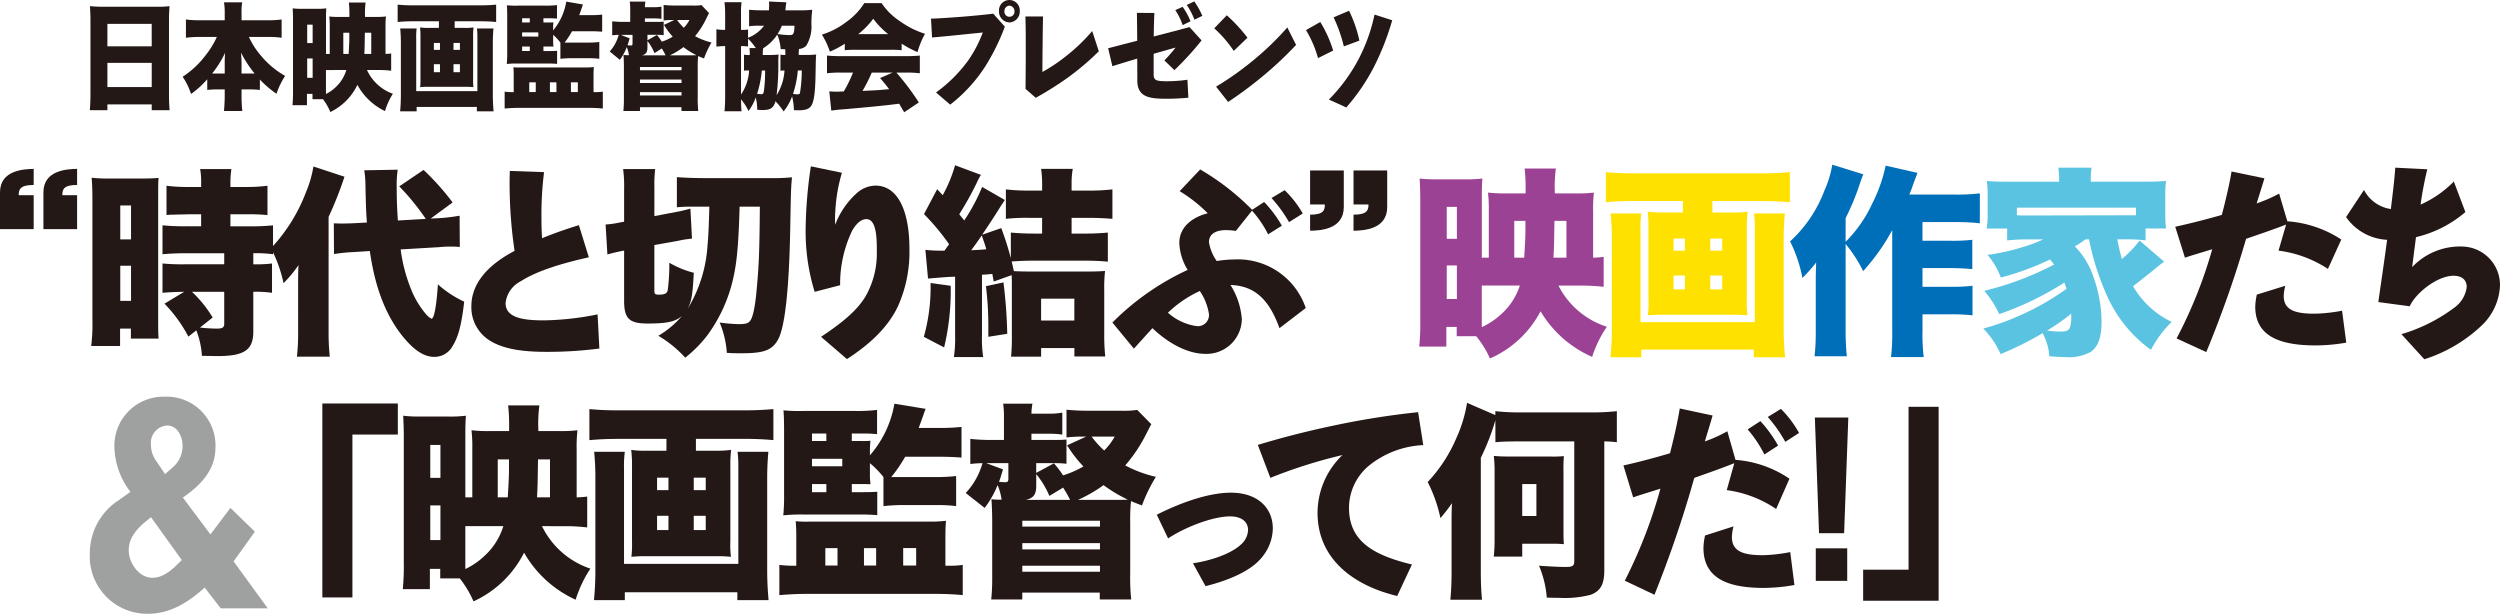
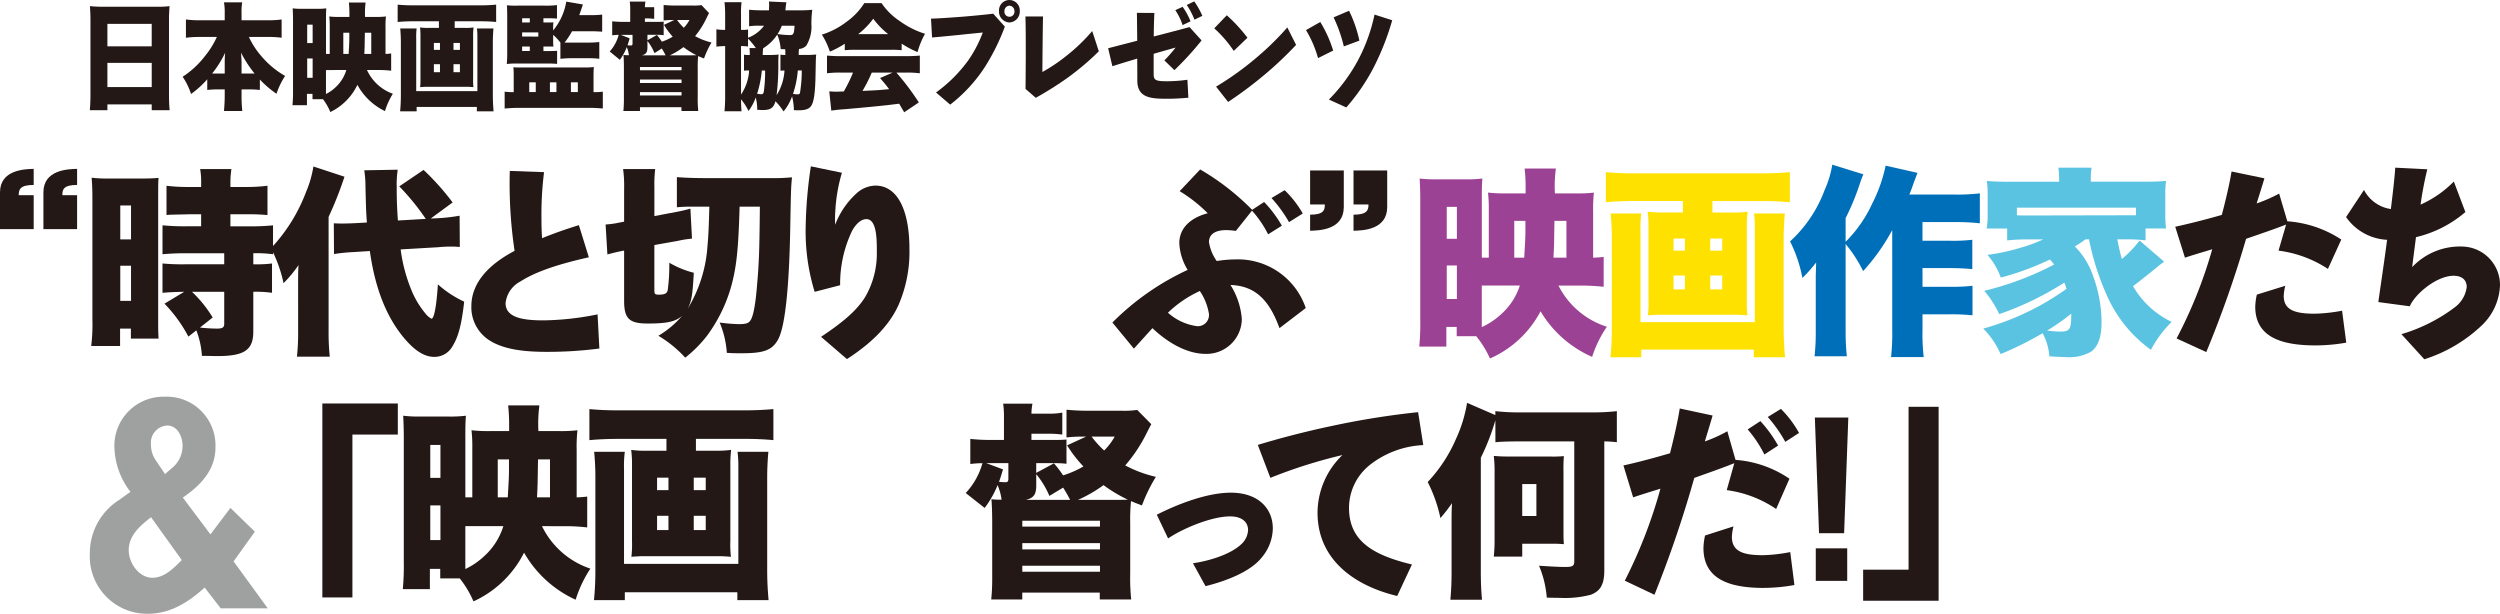
<svg xmlns="http://www.w3.org/2000/svg" viewBox="0 0 334 82">
  <defs>
    <style>.cls-1{fill:#231815;}.cls-2{fill:#9c4294;}.cls-3{fill:#ffe100;}.cls-4{fill:#006fb9;}.cls-5{fill:#59c3e1;}.cls-6{fill:#9fa0a0;}</style>
  </defs>
  <g id="レイヤー_2" data-name="レイヤー 2">
    <g id="レイヤー_1-2" data-name="レイヤー 1">
      <path class="cls-1" d="M0,30.612V25.7C0,22.7,3.246,22.59,4.5,22.563V24.71c-1.836,0-2,.617-2,1.369h2v4.533Zm5.8,0V25.7c0-3.005,3.246-3.112,4.5-3.139V24.71c-1.836,0-1.969.617-1.969,1.369H10.3v4.533Z" />
      <path class="cls-1" d="M12.344,26.642c0-1.342-.026-1.852-.1-2.9a16.788,16.788,0,0,0,2.234.108h4.5c1.038,0,1.544-.028,2.209-.082-.054.59-.054,1.1-.054,2.657V42.42c0,1.581,0,2.011.054,2.816h-3.7V43.9H16.043V46.23H12.185a23.923,23.923,0,0,0,.159-3.542Zm3.725,5.339h1.437V27.447H16.069Zm0,8.212h1.437V35.5H16.069Zm8.54-1.209c-1.3.027-1.941.054-2.9.135V35.2a28.307,28.307,0,0,0,3.139.108h5.108V33.832H24.849c-1.091,0-2.314.054-3.139.135V30.1a29.746,29.746,0,0,0,3.192.133h1.969v-1.61H25.355c-.56.027-1.278.027-2.1.054a7.97,7.97,0,0,0-1.011.053V24.817a22.442,22.442,0,0,0,2.98.162h1.649v-.511a9.648,9.648,0,0,0-.133-1.878h4.177a11.743,11.743,0,0,0-.133,1.852v.537h2a22.276,22.276,0,0,0,2.952-.162v3.917a26.727,26.727,0,0,0-2.9-.107H30.782v1.61h2.607a28.2,28.2,0,0,0,3.086-.133v3.863a17,17,0,0,0-2.634-.135v1.477a16.86,16.86,0,0,0,2.5-.108v3.918a15.149,15.149,0,0,0-2.5-.135V44.3c0,2.468-1.2,3.274-4.815,3.274-.266,0-1.064-.029-2.048-.029a11.439,11.439,0,0,0-.746-3.407l-1.064.832a18.994,18.994,0,0,0-3.192-4.4Zm1.038,0a16.187,16.187,0,0,1,2.767,3.436l-1.7,1.341A20.608,20.608,0,0,0,29,43.9c.744,0,.957-.162.957-.67V38.984Z" />
      <path class="cls-1" d="M39.828,38.288c0-1.45,0-2.014.053-2.872a16.549,16.549,0,0,1-2,2.415,18.331,18.331,0,0,0-1.676-4.669,22.5,22.5,0,0,0,4.683-7.513,14.57,14.57,0,0,0,.984-3.407l4.151,1.368A48.061,48.061,0,0,1,43.9,28.976V44.325a29.443,29.443,0,0,0,.16,3.327h-4.39a29.021,29.021,0,0,0,.16-3.327Zm13.7-4.966a21.472,21.472,0,0,0,1.543,5.689,12.08,12.08,0,0,0,1.809,2.925,2.371,2.371,0,0,0,.772.644c.345,0,.664-1.69.851-4.589A14.092,14.092,0,0,0,62.016,40.3c-.346,3.059-.772,4.669-1.544,5.931a2.766,2.766,0,0,1-2.447,1.448c-1.357,0-2.687-.858-4.2-2.71-2.26-2.79-3.724-6.52-4.415-11.431l-2.1.135a22.723,22.723,0,0,0-2.687.269l-.026-4.106c.772.027.851.027,1.143.027.427,0,1.384-.027,1.836-.055l1.437-.08c-.106-1.61-.106-1.61-.186-4.695a14.723,14.723,0,0,0-.16-2.28l4.47-.082A12.811,12.811,0,0,0,53,24.952c0,1.528.026,2.575.159,4.507l3.725-.215A31.774,31.774,0,0,0,53.343,24.9l3.246-2.2a34.092,34.092,0,0,1,3.883,4.347l-2.926,2.147.719-.027a24.341,24.341,0,0,0,3.139-.349L61.43,33a9.094,9.094,0,0,0-1.143-.054,14.86,14.86,0,0,0-1.7.08Z" />
      <path class="cls-1" d="M73.057,47.007c-3.113,0-5.88-.322-7.822-1.637a5.238,5.238,0,0,1-2.261-4.454c0-2.978,2.1-5.473,5.773-7.4a60.988,60.988,0,0,1-.639-10.679l4.577.16a45.654,45.654,0,0,0-.347,6.065c0,.992.027,1.959.081,2.764,1.569-.645,3.245-1.235,4.921-1.745l1.33,4.293c-3.352.752-6.837,1.745-9.125,3.22a3.71,3.71,0,0,0-2,2.9c0,1.932,2.261,2.307,5.081,2.307a38.294,38.294,0,0,0,7.21-.8l.24,4.562A53.331,53.331,0,0,1,73.057,47.007Z" />
      <path class="cls-1" d="M98.811,27.607c-.159,5.8-.426,8.292-1.224,11a20.391,20.391,0,0,1-3.112,6.226,16.875,16.875,0,0,1-2.927,2.95,15.734,15.734,0,0,0-3.591-2.924,12.594,12.594,0,0,0,3.165-2.656c-.9.778-2,1.02-4.6,1.02-2.448,0-3.14-.645-3.14-3.032V33.484l-.213.027c-.5.106-1.143.241-2.021.483l-.24-4a12.271,12.271,0,0,0,1.889-.269l.585-.107V25.3a17.413,17.413,0,0,0-.133-2.71h4.284a17.137,17.137,0,0,0-.107,2.362v3.917l3.113-.59c.585-.109,1.2-.269,1.7-.4l.213,4a14.1,14.1,0,0,0-1.863.295l-3.166.563v6.037c0,.51.08.591.612.591.772,0,1.064-.161,1.171-.591a25.736,25.736,0,0,0,.213-3.675,12.379,12.379,0,0,0,3.272,1.342c-.159,2.978-.292,3.783-.825,4.829a18.518,18.518,0,0,0,2.66-8.506q.16-1.571.24-5.152H92.32a17.053,17.053,0,0,0-1.889.082V23.663c.957.081,2.341.134,3.991.134h8.38a27.079,27.079,0,0,0,3.006-.107c-.133,1.475-.133,1.475-.239,7.191-.16,7.942-.718,12.852-1.623,14.489-.8,1.423-1.889,1.825-4.842,1.825-.878,0-1.171,0-2-.053a12.559,12.559,0,0,0-.959-4.052,23.03,23.03,0,0,0,2.5.215c1.01,0,1.356-.107,1.622-.51.373-.564.666-2.067.878-4.722.266-3.006.32-4.777.373-10.466Z" />
      <path class="cls-1" d="M120.016,40.809c-1.357,2.952-3.885,5.233-6.864,7.164L109.694,45c2.766-1.852,4.708-3.407,5.905-5.339a11.532,11.532,0,0,0,1.544-6.039c0-1.475.026-4.346-1.384-4.346-.771,0-1.436.7-1.916,1.556a16.374,16.374,0,0,0-1.6,7.272l-3.405.885a27.408,27.408,0,0,1-1.2-8.667,60.3,60.3,0,0,1,.693-8.1l4.15.858a22.012,22.012,0,0,0-.878,5.017,16.1,16.1,0,0,0-.027,1.932,10.873,10.873,0,0,1,2.874-4.212,3.851,3.851,0,0,1,2.5-1.02c3.139,0,4.55,3.649,4.55,8.426A17.789,17.789,0,0,1,120.016,40.809Z" />
-       <path class="cls-1" d="M127.012,38.179a32.307,32.307,0,0,1-.877,8.236L123.421,45a24.149,24.149,0,0,0,.9-7.191Zm-3.378-4.8a16.5,16.5,0,0,0,1.942.108h.612c.32-.457.4-.563.612-.858a31.646,31.646,0,0,0-3.352-4.027l1.756-3.324.744.8a19.008,19.008,0,0,0,1.65-4l3.458,1.288a6.821,6.821,0,0,0-.505.938,41.826,41.826,0,0,1-2.394,4.318c.292.375.319.4.665.831a25.277,25.277,0,0,0,2.394-4.477l3.033,1.742c-.372.563-.425.617-1.09,1.69-.426.67-1.038,1.61-1.943,2.953l2.554-.886a39.9,39.9,0,0,1,1.278,4.024V31.07c.851.08,1.861.135,3.086.135h1.091v-2.1h-1.7a24.741,24.741,0,0,0-3.14.133V25.3a24.551,24.551,0,0,0,3.166.161h1.677v-1.02a15.008,15.008,0,0,0-.133-1.878h4.229a10.729,10.729,0,0,0-.159,1.932v.966h2.261a25.021,25.021,0,0,0,3.193-.161v3.94c-.958-.08-1.916-.133-3.193-.133h-2.261v2.1h1.756c1.224,0,2.234-.055,3.086-.135v3.888c-.825-.08-1.862-.134-3.007-.134h-6.97c-1.011,0-1.57.027-2.874.107.133.538.133.538.294,1.291.585.027,1.356.054,2.341.054h7.289c1.224,0,1.942-.027,2.555-.08a20.27,20.27,0,0,0-.107,2.627V44.54a27.6,27.6,0,0,0,.133,3.083h-4.124V46.5h-4.442V47.65h-4.018a26.333,26.333,0,0,0,.107-2.682V38.876c0-1.1,0-1.715-.028-2.117l-2.394.857c-.08-.482-.133-.67-.186-1.019-.8.082-.851.082-1.384.109v8.02a17.1,17.1,0,0,0,.16,2.977h-3.911a17.463,17.463,0,0,0,.16-2.977V36.973c-.372,0-.665.026-.852.026-.478.028-1.409.108-2.766.215Zm6.119.053c.984-.053,1.224-.053,2.022-.133-.186-.617-.239-.777-.612-1.85C130.471,32.466,130.312,32.679,129.753,33.429Zm4.31,4.295a65.281,65.281,0,0,1,.505,6.869l-2.527.4v-1.18a43.987,43.987,0,0,0-.319-5.582Zm5.029,5.1h4.442V39.9h-4.442Z" />
      <path class="cls-1" d="M170.937,43.841c-1.41-3.917-3.379-5.662-6.545-5.768a9.919,9.919,0,0,1,1.516,4.56,4.71,4.71,0,0,1-4.869,4.642c-2.234,0-4.788-1.26-7.076-3.434q-1.2,1.327-2.474,2.737l-2.873-3.488a34.708,34.708,0,0,1,10.056-7.031,7.48,7.48,0,0,1-1.117-3.568c0-2.28,1.889-3.515,3.8-4a19.806,19.806,0,0,0-3.751-2.952l2.74-2.9a32.9,32.9,0,0,1,6.944,5.394l1.6-1.047a16.058,16.058,0,0,1,2.368,3.167l-1.836,1.154a14.355,14.355,0,0,0-2.155-3.167l-2.154,2.71a10.407,10.407,0,0,0-1.278-.107c-1.57,0-2.314.617-2.314,1.61a5.96,5.96,0,0,0,1.038,2.522,15.139,15.139,0,0,1,2.421-.215,9.567,9.567,0,0,1,9.471,6.494Zm-10.642-4.963a15.385,15.385,0,0,0-4.257,2.9,7.254,7.254,0,0,0,3.911,1.8,1.493,1.493,0,0,0,1.57-1.61A7.5,7.5,0,0,0,160.295,38.878Zm11.919-9.2a17.936,17.936,0,0,0-2.341-3.22l1.756-1.047a13.831,13.831,0,0,1,2.421,3.113Z" />
      <path class="cls-1" d="M179.53,22.778v4.884c0,3.032-3.246,3.139-4.5,3.165V28.681c1.835,0,1.968-.617,1.968-1.369h-1.968V22.778Zm5.8,0v4.884c0,3.032-3.246,3.139-4.5,3.165V28.681c1.835,0,2-.617,2-1.369h-2V22.778Z" />
      <path class="cls-2" d="M208.211,38.153a10.968,10.968,0,0,0,6.465,5.5,15.725,15.725,0,0,0-1.969,4.025,15,15,0,0,1-6.89-6.09,13.929,13.929,0,0,1-6.758,6.305,13.159,13.159,0,0,0-1.836-2.978h-2.607V43.68h-1.383v2.63h-3.619a31.107,31.107,0,0,0,.133-3.542v-16.1c0-.967-.026-1.744-.08-2.817a16.869,16.869,0,0,0,2.235.106h3.7a17.924,17.924,0,0,0,2.448-.106c-.053.508-.08,1.341-.08,2.413v8.158h.932V28.117a18.364,18.364,0,0,0-.107-2.388,20.3,20.3,0,0,0,2.554.108h2.474V24.9a21.412,21.412,0,0,0-.133-2.387h4.177a17.713,17.713,0,0,0-.133,3.327H210.5a18.7,18.7,0,0,0,2.448-.108,19.071,19.071,0,0,0-.107,2.55v6.144c.745-.027.9-.054,1.41-.107v4a25.127,25.127,0,0,0-3.086-.161ZM193.286,31.9h1.356V27.634h-1.356Zm0,8.05h1.356V35.469h-1.356Zm5.454-1.8h-.772v5.553a9.845,9.845,0,0,0,2.607-1.743,8.676,8.676,0,0,0,2.474-3.81Zm4.895-3.73c.107-1.824.16-2.682.16-3.461v-1.45h-1.49v4.911Zm5.64,0V29.512h-1.6l-.053,3.22c-.027.51-.027.859-.08,1.691Z" />
      <path class="cls-3" d="M218.269,26.854c-1.277,0-2.527.055-3.724.162V23c1.2.107,2.288.16,3.671.16H235.4c1.3,0,2.475-.053,3.725-.16v4.021c-1.171-.107-2.421-.162-3.7-.162h-6.649v1.533h2.554a14.562,14.562,0,0,0,2.153-.107,14.527,14.527,0,0,0-.106,2.091v9.687a12.672,12.672,0,0,0,.079,2.067c-.292-.027-.292-.027-1.249-.081H221.434c-.983.054-.983.054-1.276.081a13.841,13.841,0,0,0,.08-2.067V30.371a15.268,15.268,0,0,0-.106-2.091,14.556,14.556,0,0,0,2.152.107h2.555V26.854Zm20.19,1.668c-.107,1.072-.16,2.305-.16,3.27V43.761c0,1.341.053,2.521.186,3.969h-4.174V46.71H219.278v1.02h-4.122a36.594,36.594,0,0,0,.187-3.887V31.684c0-.992-.054-2.037-.16-3.162h4.095a13.253,13.253,0,0,0-.108,2.2V43.038h15.275V30.612a14.52,14.52,0,0,0-.106-2.09Zm-14.872,3.35v1.614h1.52V31.872Zm0,4.937v1.852h1.52V36.809Zm6.5-3.323V31.872h-1.6v1.614Zm0,5.175V36.809h-1.6v1.852Z" />
      <path class="cls-4" d="M252.8,30.747a27.706,27.706,0,0,1-3.883,5.474,18.238,18.238,0,0,0-2.342-3.622V44.19a33.409,33.409,0,0,0,.16,3.408h-4.31a29.144,29.144,0,0,0,.16-3.382V36.891c.026-.885.026-.885.052-1.824a19.169,19.169,0,0,1-1.835,2.066,18.492,18.492,0,0,0-1.649-4.884,17.5,17.5,0,0,0,4.6-6.815A13.626,13.626,0,0,0,244.793,22l4.15,1.288c-.24.59-.292.724-.559,1.529a32.281,32.281,0,0,1-1.809,4.32V32.3a17.365,17.365,0,0,0,3.539-5.072,20.219,20.219,0,0,0,1.809-5.1l4.256.967c-.265.7-.372.965-.558,1.475-.266.779-.346.967-.533,1.422h6.04a25.59,25.59,0,0,0,3.379-.16v4a29.029,29.029,0,0,0-3.353-.161h-4.31v2.495H260.6a22.423,22.423,0,0,0,2.9-.133v3.917c-.985-.081-1.916-.135-2.953-.135h-3.7v2.5h3.725a23.485,23.485,0,0,0,2.954-.135v3.946a26.789,26.789,0,0,0-2.954-.135h-3.725v2.066a26.665,26.665,0,0,0,.161,3.649h-4.364a28.415,28.415,0,0,0,.159-3.622Z" />
      <path class="cls-5" d="M278.607,31.981a13.766,13.766,0,0,1-1.41.94,10.242,10.242,0,0,1,2.369,3.757,18.086,18.086,0,0,1,1.2,6.358c0,2.012-.452,3.274-1.436,3.971a6.012,6.012,0,0,1-3.352.7c-.347,0-1.6-.053-2.182-.107a7.717,7.717,0,0,0-.9-3.087,43.935,43.935,0,0,1-5.613,2.792,11.568,11.568,0,0,0-2.315-3.408,35.153,35.153,0,0,0,11.121-5.312c-.106-.324-.133-.43-.292-.832a40.553,40.553,0,0,1-8.7,4.212,13.386,13.386,0,0,0-2-3.112,40.376,40.376,0,0,0,9.339-3.515c-.213-.269-.293-.377-.56-.672a36.386,36.386,0,0,1-6.57,2.415,9.584,9.584,0,0,0-1.783-3.032,26.5,26.5,0,0,0,4.47-.966,19.207,19.207,0,0,0,2.979-1.1h-2.155a26.4,26.4,0,0,0-2.66.135V30.532h-2.74a10.582,10.582,0,0,0,.133-1.985V26.132a13.232,13.232,0,0,0-.107-1.959c.825.081,1.7.107,3.166.107H275.1v-.3a9.433,9.433,0,0,0-.106-1.583h4.444a8.612,8.612,0,0,0-.107,1.556v.322h6.837c1.49,0,2.342-.026,3.219-.107a13.156,13.156,0,0,0-.106,1.959v2.415a14.5,14.5,0,0,0,.106,1.985h-2.74v1.584a20.969,20.969,0,0,0-2.661-.135h-1.117c.293,1.423.373,1.771.612,2.63a15.039,15.039,0,0,0,2.368-2.469l3.272,2.817c-.133.108-.133.108-.425.323-.08.054-.08.054-1.224.992-1.57,1.262-1.889,1.5-2.5,1.959a11.84,11.84,0,0,0,5.162,4.777,14.856,14.856,0,0,0-2.768,3.73,17.714,17.714,0,0,1-5.72-6.9,34.826,34.826,0,0,1-2.554-7.862Zm6.758-4.239H269.456v1.02c.585.027.771.027,1.356.027l13.169-.027h1.384ZM273.5,44.163a13.544,13.544,0,0,0,1.808.135c1.2,0,1.41-.323,1.41-2.173V41.91A31.147,31.147,0,0,1,273.5,44.163Z" />
      <path class="cls-1" d="M311.012,35.926a15.633,15.633,0,0,0-6.6-2.442L305.425,30c-1.569.616-3.565,1.288-5.347,1.905a146.4,146.4,0,0,1-5.321,15.134l-3.964-1.825A61.534,61.534,0,0,0,295.555,33.3c-1.41.43-2.687.8-3.645,1.127l-1.3-4.132c1.383-.3,3.724-.859,6.225-1.584.559-2.118,1.064-4.319,1.3-5.8l4.391.912c-.266.913-.639,2.066-1.038,3.355a19.666,19.666,0,0,0,3.006-1.315l1.091,3.7a15.037,15.037,0,0,1,7.21,2.44Zm-1.623,10.222c-4.682,0-8.087-1.153-8.087-5.178a8.113,8.113,0,0,1,.212-1.61l3.805-1.181a5.97,5.97,0,0,0-.213,1.369c0,1.932,1.623,2.362,4.15,2.362a22.068,22.068,0,0,0,3.645-.4l.559,4.267A24.1,24.1,0,0,1,309.389,46.148Z" />
      <path class="cls-1" d="M331.659,43.385A19.849,19.849,0,0,1,323.89,48l-3.059-3.354a22.32,22.32,0,0,0,7.1-3.568,4,4,0,0,0,1.623-2.737c0-.913-.612-1.5-1.756-1.5-2.208,0-5.108,2.361-5.853,4.078l-4.2-.563c.319-2.307.8-5.447,1.171-8.317A7.1,7.1,0,0,1,313.435,29l2.394-3.622a4.833,4.833,0,0,0,3.591,2.55c.267-2.2.506-4.213.586-5.528l4.283.215a45.635,45.635,0,0,0-.9,4.722,14.506,14.506,0,0,0,4.443-3.085l1.543,4.078a15.587,15.587,0,0,1-6.6,3.354c-.213,1.691-.426,3.273-.506,4a8.78,8.78,0,0,1,6.918-2.737A5.138,5.138,0,0,1,334,38.153,7.8,7.8,0,0,1,331.659,43.385Z" />
      <path class="cls-6" d="M27.343,78.5c-2.181,1.969-4.6,3.5-7.585,3.5A7.666,7.666,0,0,1,12,73.98a8.42,8.42,0,0,1,3.849-7.143l1.579-1.13a10.145,10.145,0,0,1-2.141-5.854A6.559,6.559,0,0,1,22.016,53a6.52,6.52,0,0,1,6.768,6.816c0,3.044-2.11,5.126-4.36,6.657l3.692,4.921,2.67-3.537,3.265,3.173L31.207,75l4.566,6.27H29.486Zm-7.164-9.4c-1.4,1.094-2.982,2.405-2.982,4.41,0,1.75,1.4,3.68,3.157,3.68,1.614,0,2.842-1.275,3.93-2.368Zm1.872-5.759.872-.771a3.78,3.78,0,0,0,1.466-3.007c0-1.285-.7-2.715-2.059-2.715a2.317,2.317,0,0,0-2.162,2.568,3.633,3.633,0,0,0,.627,2.054Z" />
      <path class="cls-1" d="M53.149,58.058H47.083V79.817H43.066V53.906H53.149Z" />
      <path class="cls-1" d="M72.41,70.294a11.075,11.075,0,0,0,6.464,5.675,16.416,16.416,0,0,0-1.968,4.153,15.156,15.156,0,0,1-6.89-6.284,14.117,14.117,0,0,1-6.758,6.505,13.619,13.619,0,0,0-1.836-3.073H58.815V76H57.432V78.71H53.814a33.1,33.1,0,0,0,.133-3.654V58.445c0-1-.026-1.8-.08-2.906a16.265,16.265,0,0,0,2.235.11h3.7a17.274,17.274,0,0,0,2.447-.11c-.053.525-.079,1.384-.079,2.49v8.416H63.1v-6.5a19.539,19.539,0,0,0-.107-2.464,19.632,19.632,0,0,0,2.554.111H68.02v-.969a22.762,22.762,0,0,0-.133-2.463h4.177a18.849,18.849,0,0,0-.133,3.432H74.7a18.087,18.087,0,0,0,2.449-.111,20.1,20.1,0,0,0-.107,2.631v6.338a14.121,14.121,0,0,0,1.41-.11v4.126a24.261,24.261,0,0,0-3.086-.167ZM57.485,63.843h1.357v-4.4H57.485Zm0,8.306h1.357V67.525H57.485Zm5.454-1.855h-.771v5.73a9.864,9.864,0,0,0,2.607-1.8,8.979,8.979,0,0,0,2.473-3.931Zm4.9-3.849c.107-1.881.16-2.767.16-3.57v-1.5H66.5v5.066Zm5.64,0V61.379h-1.6L71.824,64.7c-.026.526-.026.885-.079,1.743Z" />
      <path class="cls-1" d="M82.467,58.637c-1.276,0-2.526.056-3.724.166V54.655c1.2.11,2.288.165,3.672.165H99.6c1.3,0,2.474-.055,3.725-.165V58.8c-1.171-.11-2.421-.166-3.7-.166H92.975v1.581h2.554a14.047,14.047,0,0,0,2.152-.11,15.646,15.646,0,0,0-.105,2.157v9.994a13.485,13.485,0,0,0,.079,2.133c-.293-.028-.293-.028-1.25-.083H85.632c-.983.055-.983.055-1.276.083a14.73,14.73,0,0,0,.08-2.133V62.265a16.245,16.245,0,0,0-.106-2.157,14.07,14.07,0,0,0,2.153.11h2.554V58.637Zm20.189,1.72c-.106,1.106-.159,2.379-.159,3.375V76.08c0,1.383.053,2.6.186,4.095H98.509V79.123H83.476v1.052H79.355a38.942,38.942,0,0,0,.187-4.01V63.62c0-1.023-.054-2.1-.161-3.263h4.095a14.277,14.277,0,0,0-.107,2.267v12.71H98.643V62.514a15.443,15.443,0,0,0-.107-2.157ZM87.785,63.814v1.665h1.52V63.814Zm0,5.094v1.911h1.52V68.908Zm6.5-3.429V63.814h-1.6v1.665Zm0,5.34V68.908h-1.6v1.911Z" />
-       <path class="cls-1" d="M106.383,71.484c0-.692-.027-1.271-.08-1.852a13.871,13.871,0,0,0,1.781.055h15.962a17.012,17.012,0,0,0,2.34-.112c-.054.609-.08,1.273-.08,2.241v3.767h.452a12.172,12.172,0,0,0,1.862-.111v4.039c-.984-.111-2.421-.166-3.4-.166H107.473c-.957,0-2.447.082-3.351.166V75.472a15.777,15.777,0,0,0,1.809.111h.452Zm7.421-5.729h1.3c1.17,0,1.675-.027,2.1-.055v3.125c-.612-.055-1.357-.084-2.075-.084h-7.715a22.541,22.541,0,0,0-2.767.112,25.351,25.351,0,0,0,.106-2.766V57.668c0-1.41-.026-2.184-.08-2.848a22.317,22.317,0,0,0,2.741.083h6.73a22.8,22.8,0,0,0,3.033-.138V58a19.7,19.7,0,0,0-2.048-.082H113.8v1h1.17a12.988,12.988,0,0,0,1.33-.031,10.4,10.4,0,0,0-.079,1.414v.525a14.079,14.079,0,0,0,3.272-6.893l4.177.691c-.16.361-.16.417-.319.859-.214.61-.4,1.107-.613,1.688h2.98a23.663,23.663,0,0,0,2.74-.137v4.1c-.638-.055-1.7-.11-2.66-.11h-4.868a18.94,18.94,0,0,1-1.863,2.713h6.119a23.92,23.92,0,0,0,2.554-.139v4.014a21.19,21.19,0,0,0-2.474-.138h-4.656c-.851,0-1.649.055-2.581.138V63.733a12.9,12.9,0,0,0-1.808-1.855V63.29a9.779,9.779,0,0,0,.079,1.41c-.319-.027-.692-.027-1.33-.027H113.8ZM110.4,58.918v-1h-1.916v1Zm2.127,3.377v-1h-4.043v1Zm-4.043,2.378v1.082H110.4V64.673Zm1.78,10.883h1.627v-2.33h-1.627Zm5.162,0h1.626v-2.33h-1.626Zm5.24,0H122.4v-2.33h-1.733Z" />
      <path class="cls-1" d="M153.815,56.674c-.185.332-.185.332-.637,1.218a20.4,20.4,0,0,1-2.846,4.29,16.63,16.63,0,0,0,4.095,1.524,21.092,21.092,0,0,0-1.861,3.821c-.72-.277-.958-.36-1.464-.581a24.9,24.9,0,0,0-.106,2.9v6.73a28.538,28.538,0,0,0,.132,3.514h-4.2v-.915H136.576v.915h-4.15a26.3,26.3,0,0,0,.133-2.85V69.878c0-1.385-.053-2.683-.106-3.182a10.379,10.379,0,0,0,1.357.057,7.18,7.18,0,0,0-.533-1.94,12.756,12.756,0,0,1-1.729,3.046l-2.527-1.993a9.567,9.567,0,0,0,2.235-3.988,15.033,15.033,0,0,0-1.623.112V58.64a25.822,25.822,0,0,0,2.58.137h1.916v-2.99a12.74,12.74,0,0,0-.106-1.854h3.91a8.5,8.5,0,0,0-.133,1.329h2.315a8.542,8.542,0,0,0,1.809-.139v2.935a13,13,0,0,0-1.676-.111H137.8v.83h3.192c.8,0,1.171-.027,1.49-.055V61.96a12.176,12.176,0,0,0-1.49-.082h-2.554v1.3l2.368-1.275a13.855,13.855,0,0,1,1.224,1.607,13.312,13.312,0,0,0,2.714-1.191,17.6,17.6,0,0,1-2.182-2.823l2.554-1.166H144.8a18.583,18.583,0,0,0-2.315.112V54.738c.825.082,1.783.137,2.9.137h4.5a11.91,11.91,0,0,0,2.046-.11ZM134,62.708c-.267.888-.346,1.165-.533,1.663.24.028.692.055.852.055.293,0,.4-.111.4-.471V61.878h-2.953Zm2.58,6.864v.778h10.376v-.778Zm0,2.99V73.4h10.376v-.834Zm0,3.018v.806h10.376V75.58Zm6.385-8.8a16.982,16.982,0,0,0-.931-1.635l-1.836,1.109a11.681,11.681,0,0,0-1.756-2.908v1.495c0,1.219-.319,1.662-1.356,1.939Zm6.012,0c.906,0,1.329,0,1.7-.027a19.215,19.215,0,0,1-3.245-1.94,18.648,18.648,0,0,1-3.406,1.967h4.948Zm-3.139-8.448a13.369,13.369,0,0,0,1.676,1.856,8.351,8.351,0,0,0,1.411-1.856Z" />
      <path class="cls-1" d="M168.66,74.369c-1.533,2.016-4.852,3.255-7.6,3.942l-1.681-3.057c2.384-.353,5.043-1.24,6.406-2.5a2.752,2.752,0,0,0,.958-1.926c0-1.107-.853-1.838-2.406-1.838-2.34,0-6.108,1.483-8.279,2.944l-1.511-3.166c2.7-1.374,6.662-2.946,9.9-2.946,3.575,0,5.6,2.037,5.6,4.784A6.143,6.143,0,0,1,168.66,74.369Z" />
      <path class="cls-1" d="M182.86,62.237a7.368,7.368,0,0,0-2.633,5.593c0,4.319,2.98,6.285,8.407,7.585l-1.968,4.208c-5.693-1.357-10.643-4.844-10.643-11.128a10.734,10.734,0,0,1,3.327-7.7,66.987,66.987,0,0,0-9.631,3.045l-1.676-4.4c2.819-.858,6.252-1.771,10.082-2.574a108.664,108.664,0,0,1,11.334-1.8l.69,4.4A12.444,12.444,0,0,0,182.86,62.237Z" />
      <path class="cls-1" d="M199.782,56.148a30.291,30.291,0,0,1-1.945,5.011v15.2c0,1.55.053,2.6.16,3.765H193.77c.106-1.19.16-2.3.16-3.737v-6.34c0-1.44,0-1.662.053-2.824a21.157,21.157,0,0,1-1.543,1.993,19.422,19.422,0,0,0-1.7-4.817,20.008,20.008,0,0,0,3.805-5.814A18.582,18.582,0,0,0,196,53.821l3.779,1.634v-.526a27.921,27.921,0,0,0,3.3.167h9.632a28.275,28.275,0,0,0,3.3-.167v4.153a13.71,13.71,0,0,0-1.676-.11V76.218c0,1.828-.5,2.741-1.808,3.24a13.609,13.609,0,0,1-4.177.414c-.053,0-.451,0-1.7-.027a13.728,13.728,0,0,0-1.036-4.263c1.221.082,2.631.165,3.509.165.959,0,1.2-.138,1.2-.747V58.972h-7.159c-1.542,0-2.6.027-3.376.11Zm-.213,18.215a20.937,20.937,0,0,0,.107-2.27V63.04a16.671,16.671,0,0,0-.107-2.13c.585.055,1.17.082,1.968.082H207.1a14.631,14.631,0,0,0,1.835-.055,20.578,20.578,0,0,0-.053,2.076v7.53c0,1.19,0,1.522.053,2.16a16.859,16.859,0,0,0-1.94-.057H203.37v1.717Zm3.8-5.426h1.893V64.674H203.37Z" />
      <path class="cls-1" d="M237.292,68a15.347,15.347,0,0,0-6.6-2.519l1.012-3.6c-1.57.636-3.565,1.329-5.348,1.965a153.817,153.817,0,0,1-5.32,15.615l-3.964-1.883a64.736,64.736,0,0,0,4.762-12.292c-1.411.443-2.687.83-3.645,1.162l-1.3-4.263c1.383-.3,3.725-.885,6.225-1.633.559-2.186,1.065-4.456,1.3-5.98l4.389.941c-.266.942-.637,2.132-1.036,3.462a19.455,19.455,0,0,0,3.006-1.357l1.091,3.821a14.709,14.709,0,0,1,7.208,2.518Zm-1.623,10.547c-4.683,0-8.088-1.19-8.088-5.343a8.466,8.466,0,0,1,.214-1.661l3.8-1.218a6.278,6.278,0,0,0-.213,1.412c0,1.993,1.623,2.437,4.149,2.437a21.464,21.464,0,0,0,3.646-.416l.558,4.4A23.374,23.374,0,0,1,235.669,78.543Zm.053-17.828a15.907,15.907,0,0,0-2.234-3.349l1.7-1.108a17.426,17.426,0,0,1,2.368,3.267Zm2.793-1.688a18.536,18.536,0,0,0-2.34-3.323l1.755-1.08a14.2,14.2,0,0,1,2.421,3.213Z" />
      <path class="cls-1" d="M246.935,55.787l-.56,15.448h-3.352l-.558-15.448Zm-.147,17.47V77.6h-4.2V73.257Z" />
      <path class="cls-1" d="M259,80.259H248.916V76.108h6.067V54.348H259Z" />
      <path class="cls-1" d="M21.068.9A11.307,11.307,0,0,0,22.648.82c-.042.665-.07,1.236-.07,1.748V12.6c0,.882.028,1.485.085,2.12H20.27v-.774H14.349v.774H12c.057-.635.085-1.347.085-2.12V2.583c0-.571-.028-1.13-.071-1.763A16.009,16.009,0,0,0,13.652.9Zm-.8,5.287v-3H14.349v3ZM14.349,8.4v3.233H20.27V8.4Z" />
      <path class="cls-1" d="M33.254,4.933a10.5,10.5,0,0,0,1.637,2.536,11.642,11.642,0,0,0,3.2,2.674,10.431,10.431,0,0,0-1.153,2.383,13.6,13.6,0,0,1-2.221-1.9v1.391a13.952,13.952,0,0,0-1.424-.076H32.272v.82a18.353,18.353,0,0,0,.1,2.072H29.922c.057-.618.1-1.315.1-2.072v-.82H29.1a13.449,13.449,0,0,0-1.41.076V10.593a12.826,12.826,0,0,1-2.164,1.963,9.106,9.106,0,0,0-1.125-2.3,12.114,12.114,0,0,0,3.047-2.845,11.385,11.385,0,0,0,1.523-2.474H26.662a13.262,13.262,0,0,0-1.822.109V2.6a12.84,12.84,0,0,0,1.822.108h3.36V1.762a7.553,7.553,0,0,0-.1-1.453h2.436a7.667,7.667,0,0,0-.086,1.453v.944h3.5A12.6,12.6,0,0,0,37.625,2.6V5.042a13.7,13.7,0,0,0-1.851-.109ZM30.022,8.381c0-.479.014-.8.057-1.33A14.078,14.078,0,0,1,28.342,9.82h1.68ZM33.468,9.82h.542A15.856,15.856,0,0,1,32.2,7.037c.057.882.071,1.05.071,1.314V9.82Z" />
      <path class="cls-1" d="M49.029,9.355a6.023,6.023,0,0,0,3.459,3.171,9.4,9.4,0,0,0-1.054,2.318,8.244,8.244,0,0,1-3.686-3.509,7.7,7.7,0,0,1-3.616,3.633,7.667,7.667,0,0,0-.982-1.715h-1.4v-.712h-.741v1.515H39.076a19.309,19.309,0,0,0,.072-2.042V2.738c0-.556-.015-1.006-.043-1.623a8.4,8.4,0,0,0,1.2.061h1.981a8.931,8.931,0,0,0,1.31-.061c-.029.294-.043.773-.043,1.391v4.7h.5V3.574A11.6,11.6,0,0,0,43.99,2.2a10.049,10.049,0,0,0,1.366.062h1.325V1.718A13.251,13.251,0,0,0,46.609.341h2.235a11.023,11.023,0,0,0-.071,1.918h1.48a9.262,9.262,0,0,0,1.31-.062,11.8,11.8,0,0,0-.057,1.468v3.54a6.873,6.873,0,0,0,.754-.062V9.449a12.516,12.516,0,0,0-1.651-.094Zm-7.988-3.6h.728V3.3h-.728Zm0,4.639h.728V7.808h-.728Zm2.92-1.036h-.413v3.2a5.192,5.192,0,0,0,1.395-1.006,5.06,5.06,0,0,0,1.325-2.2Zm2.619-2.15c.057-1.051.087-1.545.087-1.993V4.377h-.8V7.205Zm3.019,0V4.377h-.855l-.028,1.854c-.014.294-.014.494-.042.974Z" />
      <path class="cls-1" d="M55.121,2.845c-.684,0-1.353.032-1.994.094V.62a19.365,19.365,0,0,0,1.965.092h9.2c.7,0,1.323-.03,1.993-.092V2.939c-.627-.062-1.3-.094-1.98-.094h-3.56v.882h1.368a7.13,7.13,0,0,0,1.153-.062,9.03,9.03,0,0,0-.056,1.206v5.581a7.918,7.918,0,0,0,.042,1.192c-.156-.015-.156-.015-.669-.047H56.815c-.527.032-.527.032-.683.047a8.767,8.767,0,0,0,.042-1.192V4.871a9.438,9.438,0,0,0-.057-1.206,7.138,7.138,0,0,0,1.153.062h1.368V2.845ZM65.928,3.8c-.057.618-.086,1.33-.086,1.886v6.9c0,.773.029,1.453.1,2.288H63.707v-.588H55.662v.588H53.456c.071-.726.1-1.453.1-2.241V5.628c0-.571-.028-1.174-.085-1.824h2.192a8.333,8.333,0,0,0-.057,1.268v7.1h8.173V5.01A9.2,9.2,0,0,0,63.722,3.8ZM57.967,5.737v.927h.813V5.737Zm0,2.844V9.649h.813V8.581Zm3.477-1.917V5.737h-.856v.927Zm0,2.985V8.581h-.856V9.649Z" />
      <path class="cls-1" d="M68.631,10.02c0-.388-.013-.712-.042-1.036a7.278,7.278,0,0,0,.953.03h8.544a8.729,8.729,0,0,0,1.252-.062c-.028.341-.042.712-.042,1.253v2.1h.241a6.239,6.239,0,0,0,1-.062V14.5a18.22,18.22,0,0,0-1.822-.091h-9.5c-.512,0-1.31.047-1.794.091V12.247a7.944,7.944,0,0,0,.968.062h.242Zm3.973-3.2h.7c.626,0,.9-.015,1.125-.03V8.535c-.328-.032-.727-.047-1.111-.047H69.187a11.457,11.457,0,0,0-1.48.062A15.046,15.046,0,0,0,67.764,7V2.3c0-.789-.015-1.221-.043-1.594a11.528,11.528,0,0,0,1.466.046h3.6A11.629,11.629,0,0,0,74.412.68V2.489a9.721,9.721,0,0,0-1.1-.047H72.6V3h.627c.412,0,.555,0,.712-.015a6.118,6.118,0,0,0-.042.789v.294A8.019,8.019,0,0,0,75.652.215L77.887.6c-.085.2-.085.232-.171.479-.114.341-.213.621-.327.944h1.594a11.929,11.929,0,0,0,1.467-.076V4.236c-.342-.029-.912-.061-1.424-.061h-2.6a10.683,10.683,0,0,1-1,1.515H78.7a12.246,12.246,0,0,0,1.366-.077V7.855a11.152,11.152,0,0,0-1.324-.077H76.25c-.456,0-.883.032-1.381.077V5.69A7.067,7.067,0,0,0,73.9,4.654v.789a5.919,5.919,0,0,0,.041.786c-.171-.015-.37-.015-.711-.015H72.6ZM70.781,3V2.442H69.757V3Zm1.14,1.886V4.328H69.757v.556Zm-2.164,1.33v.6h1.024v-.6Zm.952,6.08h.869v-1.3h-.869Zm2.762,0h.869v-1.3h-.869Zm2.806,0H77.2v-1.3h-.926Z" />
-       <path class="cls-1" d="M94.728,1.747c-.1.186-.1.186-.341.682a11.5,11.5,0,0,1-1.523,2.4,8.729,8.729,0,0,0,2.192.85,12.024,12.024,0,0,0-1,2.133c-.384-.156-.513-.2-.782-.324a14.112,14.112,0,0,0-.057,1.624v3.757a16.448,16.448,0,0,0,.07,1.962H91.041v-.509H85.5v.509H83.283a15.224,15.224,0,0,0,.071-1.591V9.123c0-.774-.028-1.5-.057-1.78a5.3,5.3,0,0,0,.726.032,4.175,4.175,0,0,0-.284-1.082,7.267,7.267,0,0,1-.926,1.7L81.46,6.881a5.422,5.422,0,0,0,1.2-2.227,8.168,8.168,0,0,0-.869.062V2.845a12.933,12.933,0,0,0,1.381.077h1.025V1.253A7.452,7.452,0,0,0,84.137.217h2.092a4.876,4.876,0,0,0-.071.742H87.4a4.424,4.424,0,0,0,.968-.077V2.521a6.9,6.9,0,0,0-.9-.062H86.158v.463h1.708c.427,0,.627-.015.8-.03V4.7a6.01,6.01,0,0,0-.8-.047H86.5v.727l1.268-.712a7.953,7.953,0,0,1,.654.9A6.952,6.952,0,0,0,89.874,4.9a9.741,9.741,0,0,1-1.169-1.577l1.368-.65H89.9a9.436,9.436,0,0,0-1.239.062V.665a14.651,14.651,0,0,0,1.552.077h2.406a6.044,6.044,0,0,0,1.1-.062ZM84.121,5.119c-.142.494-.185.647-.284.927.127.015.37.029.455.029.157,0,.214-.061.214-.262V4.654h-1.58ZM85.5,8.952v.433h5.552V8.952Zm0,1.671v.465h5.552v-.465Zm0,1.686v.447h5.552v-.447ZM88.919,7.39a9.325,9.325,0,0,0-.5-.912l-.982.618a6.614,6.614,0,0,0-.94-1.622v.834c0,.679-.17.929-.726,1.082Zm3.219,0c.483,0,.711,0,.91-.015a10.09,10.09,0,0,1-1.736-1.082,9.892,9.892,0,0,1-1.823,1.1h2.649ZM90.457,2.674a7.36,7.36,0,0,0,.9,1.036,4.612,4.612,0,0,0,.754-1.036Z" />
+       <path class="cls-1" d="M94.728,1.747c-.1.186-.1.186-.341.682a11.5,11.5,0,0,1-1.523,2.4,8.729,8.729,0,0,0,2.192.85,12.024,12.024,0,0,0-1,2.133c-.384-.156-.513-.2-.782-.324a14.112,14.112,0,0,0-.057,1.624v3.757a16.448,16.448,0,0,0,.07,1.962H91.041v-.509H85.5v.509H83.283a15.224,15.224,0,0,0,.071-1.591V9.123c0-.774-.028-1.5-.057-1.78a5.3,5.3,0,0,0,.726.032,4.175,4.175,0,0,0-.284-1.082,7.267,7.267,0,0,1-.926,1.7L81.46,6.881a5.422,5.422,0,0,0,1.2-2.227,8.168,8.168,0,0,0-.869.062V2.845a12.933,12.933,0,0,0,1.381.077h1.025V1.253A7.452,7.452,0,0,0,84.137.217h2.092a4.876,4.876,0,0,0-.071.742H87.4V2.521a6.9,6.9,0,0,0-.9-.062H86.158v.463h1.708c.427,0,.627-.015.8-.03V4.7a6.01,6.01,0,0,0-.8-.047H86.5v.727l1.268-.712a7.953,7.953,0,0,1,.654.9A6.952,6.952,0,0,0,89.874,4.9a9.741,9.741,0,0,1-1.169-1.577l1.368-.65H89.9a9.436,9.436,0,0,0-1.239.062V.665a14.651,14.651,0,0,0,1.552.077h2.406a6.044,6.044,0,0,0,1.1-.062ZM84.121,5.119c-.142.494-.185.647-.284.927.127.015.37.029.455.029.157,0,.214-.061.214-.262V4.654h-1.58ZM85.5,8.952v.433h5.552V8.952Zm0,1.671v.465h5.552v-.465Zm0,1.686v.447h5.552v-.447ZM88.919,7.39a9.325,9.325,0,0,0-.5-.912l-.982.618a6.614,6.614,0,0,0-.94-1.622v.834c0,.679-.17.929-.726,1.082Zm3.219,0c.483,0,.711,0,.91-.015a10.09,10.09,0,0,1-1.736-1.082,9.892,9.892,0,0,1-1.823,1.1h2.649ZM90.457,2.674a7.36,7.36,0,0,0,.9,1.036,4.612,4.612,0,0,0,.754-1.036Z" />
      <path class="cls-1" d="M107.015,1.377a11.523,11.523,0,0,0,1.5-.077,16.792,16.792,0,0,0-.114,1.886,4.9,4.9,0,0,1-.684,2.921,1.516,1.516,0,0,1-.968.435,4.877,4.877,0,0,0-.042.8h.968a11.345,11.345,0,0,0,1.367-.062c-.044.447-.044.494-.086,2.736-.043,2.444-.227,3.7-.64,4.206-.286.356-.769.512-1.624.512-.142,0-.356,0-.626-.017a8.4,8.4,0,0,0-.242-1.839,6.866,6.866,0,0,1-1.139,2.009,8.87,8.87,0,0,0-1.082-1.359c-.256.912-.669,1.174-1.751,1.174-.1,0-.3-.015-.684-.032a6.956,6.956,0,0,0-.2-1.654A6.614,6.614,0,0,1,100,14.83a7.092,7.092,0,0,0-1-1.562c.013.867.028,1.176.071,1.593H96.793a20.583,20.583,0,0,0,.086-2.18V6.154a11.479,11.479,0,0,0-1.168.079V3.912a6.28,6.28,0,0,0,1.168.077V2.041A14.651,14.651,0,0,0,96.793.294h2.278A12.2,12.2,0,0,0,99,1.965V3.989a4.471,4.471,0,0,0,.939-.045v1.1a4.731,4.731,0,0,0,2.136-1.609h-.627a8.149,8.149,0,0,0-1.367.077V1.3a14.615,14.615,0,0,0,1.509.077h1.139c.015-.294.029-.495.029-.695a3.129,3.129,0,0,0-.029-.48l2.336.107a5.74,5.74,0,0,0-.1.7,2.778,2.778,0,0,1-.043.371Zm-6.037,5.042a8.4,8.4,0,0,0-1.039-1.253v1.05A6.49,6.49,0,0,0,99,6.154v6.481a6.379,6.379,0,0,0,1.081-3.218h-.113a2.569,2.569,0,0,0-.57.032V7.3a2.925,2.925,0,0,0,.769.047,4.721,4.721,0,0,0-.042-.927Zm.8,3a14.387,14.387,0,0,1-.627,3.109,4.14,4.14,0,0,0,.555.062c.229,0,.3-.094.356-.465a19.319,19.319,0,0,0,.157-2.706ZM104.267,7.3a4.368,4.368,0,0,0,.655.047V7.037a4.368,4.368,0,0,0-.014-.45c-.256-.015-.3-.015-.612-.03a5.96,5.96,0,0,0-.456-1.933,6.044,6.044,0,0,1-1.879,1.824,5.3,5.3,0,0,0-.057.9h.754a11.324,11.324,0,0,0,1.367-.062c-.029.309-.042.618-.042,1.082a32.836,32.836,0,0,1-.229,4.345,6.889,6.889,0,0,0,1.054-3.294,4.8,4.8,0,0,0-.541.032Zm.186-3.866a5.652,5.652,0,0,1-.57,1.115,12.27,12.27,0,0,0,1.637.138c.484,0,.584-.185.627-1.253Zm2.135,5.984a13.137,13.137,0,0,1-.641,3.124,3.383,3.383,0,0,0,.613.062c.213,0,.3-.062.326-.248a18.108,18.108,0,0,0,.229-2.938Z" />
      <path class="cls-1" d="M112.865,5.845A12.6,12.6,0,0,1,110.872,6.9a10.542,10.542,0,0,0-1.067-2.274,10.486,10.486,0,0,0,3.274-1.7A8.857,8.857,0,0,0,115.471.416h2.306A8.707,8.707,0,0,0,120.183,2.8a11.846,11.846,0,0,0,3.4,1.715,10.822,10.822,0,0,0-1,2.445,12.777,12.777,0,0,1-2.121-1.13V6.71a11.446,11.446,0,0,0-1.353-.061H114.2a12.315,12.315,0,0,0-1.338.061Zm-.64,3.851a13.658,13.658,0,0,0-1.738.094V7.424c.5.045,1.082.077,1.738.077h8.94c.684,0,1.211-.032,1.724-.077V9.79a13.41,13.41,0,0,0-1.724-.094h-1.409a33.64,33.64,0,0,1,3,3.989L120.8,15c-.327-.556-.327-.556-.669-1.144-1.652.2-1.652.2-2.434.279-.94.106-4.784.462-5.382.494-.5.047-.9.092-1.253.154l-.27-2.581c.37.03.626.045.939.045.157,0,.157,0,1-.03A19.2,19.2,0,0,0,113.962,9.7ZM118.66,4.56A10.921,10.921,0,0,1,116.666,2.5a10.281,10.281,0,0,1-2.007,2.056ZM116.467,9.7a19.814,19.814,0,0,1-1.239,2.444c2.079-.094,2.079-.094,3.56-.232-.4-.526-.6-.774-1.21-1.485l1.68-.727Z" />
      <path class="cls-1" d="M131.6,8.922a20.426,20.426,0,0,1-4.655,5.057l-1.894-1.624a19.079,19.079,0,0,0,4.314-4.3A16.728,16.728,0,0,0,131.3,4.345c-.456.047-1.893.185-3.217.326-1.225.124-2.649.262-3.56.339l-.142-2.521c.926-.015,2.605-.139,4.271-.262,1.339-.109,2.933-.262,4.043-.4l1.552,1.733A28.709,28.709,0,0,1,131.6,8.922ZM134.846,3a1.458,1.458,0,0,1-1.38-1.515,1.391,1.391,0,1,1,2.776,0A1.451,1.451,0,0,1,134.846,3Zm0-2.241a.708.708,0,0,0-.654.726.674.674,0,1,0,1.338,0A.711.711,0,0,0,134.846.759Z" />
      <path class="cls-1" d="M142.692,10.346a44.638,44.638,0,0,1-4.314,2.721l-1.368-1.191c.014-1.221.043-4.2.029-6.664,0-1.1-.015-2.165-.043-3.015h2.35c-.043,1.918-.072,5.769-.085,7.422a22.754,22.754,0,0,0,3.1-2.071,24.111,24.111,0,0,0,3.559-3.4l.883,2.706A35.367,35.367,0,0,1,142.692,10.346Z" />
      <path class="cls-1" d="M156.9,9.37l-1.338-1.3a19.052,19.052,0,0,0,1.5-1.717c-.54.155-1.708.479-2.933.835V9.928c0,.8.314.927,1.809.927a19.773,19.773,0,0,0,2.7-.2l.129,2.4c-.869.077-1.866.139-2.762.139-2.193,0-4.059-.077-4.059-2.43,0-.23,0-1.453-.013-2.936-1.282.386-2.577.774-3.318,1.021l-.569-2.4c.94-.247,2.449-.635,3.887-1.005-.015-1.562-.029-3.031-.044-3.728l2.336.017c-.043.789-.072,1.933-.085,3.139,2.021-.511,3.786-.99,4.783-1.253L160.53,5.4A39.884,39.884,0,0,1,156.9,9.37ZM158,3.356a8.18,8.18,0,0,0-.982-2L158,.912a9.115,9.115,0,0,1,1.053,1.933Zm1.58-.728A9.542,9.542,0,0,0,158.551.665l1-.48a10.466,10.466,0,0,1,1.082,1.933Z" />
      <path class="cls-1" d="M164.829,6.8a16.027,16.027,0,0,0-2.605-3.015L163.9,2.041a21.19,21.19,0,0,1,2.762,3Zm4.2,3.109a52.843,52.843,0,0,1-4.954,3.71l-1.609-2.041A40.263,40.263,0,0,0,167.7,7.84a38.146,38.146,0,0,0,4.286-4.175L173.157,6A49.039,49.039,0,0,1,169.029,9.913Z" />
      <path class="cls-1" d="M176.09,7.763a15.066,15.066,0,0,0-1.608-3.742l1.908-1.082a16.573,16.573,0,0,1,1.722,3.818Zm7.461,1.191a26.741,26.741,0,0,1-3.688,5.4L177.542,13.3A22.773,22.773,0,0,0,181.5,7.917a23.221,23.221,0,0,0,2.137-5.969L186,2.706A34.987,34.987,0,0,1,183.551,8.954ZM179.536,6.2a19.449,19.449,0,0,0-1.367-3.88l2.065-.883a17.184,17.184,0,0,1,1.381,3.99Z" />
    </g>
  </g>
</svg>